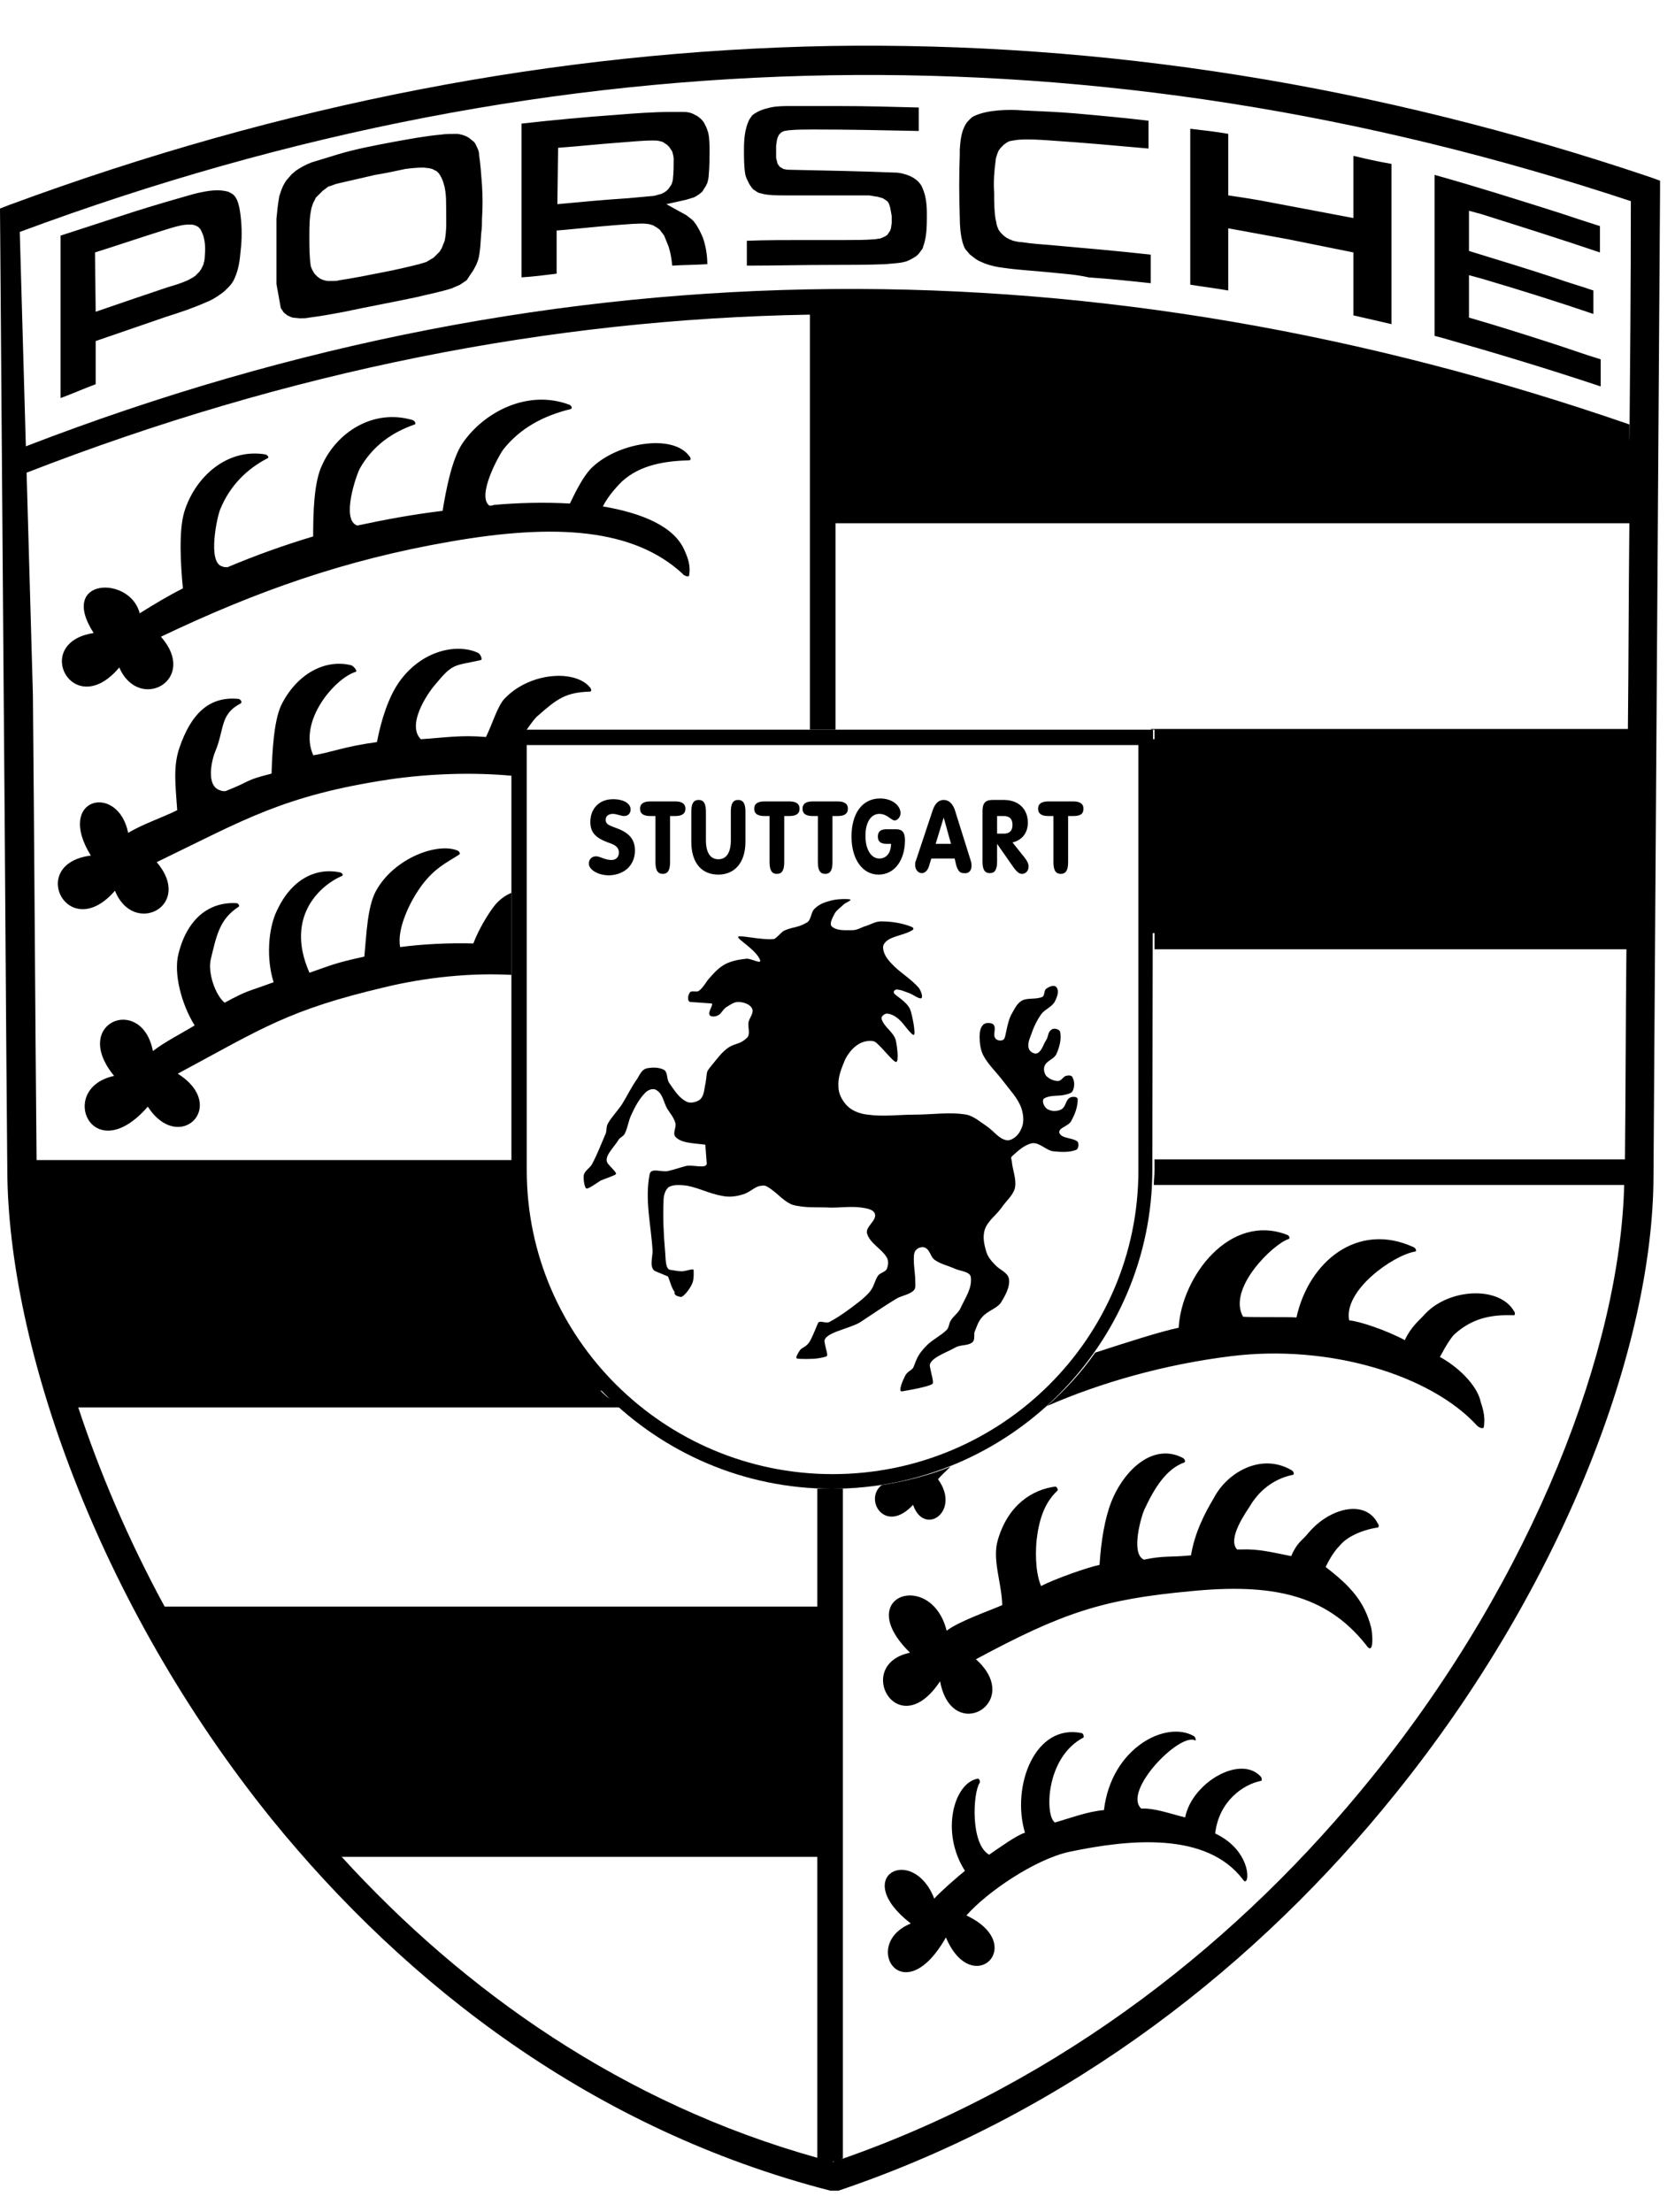
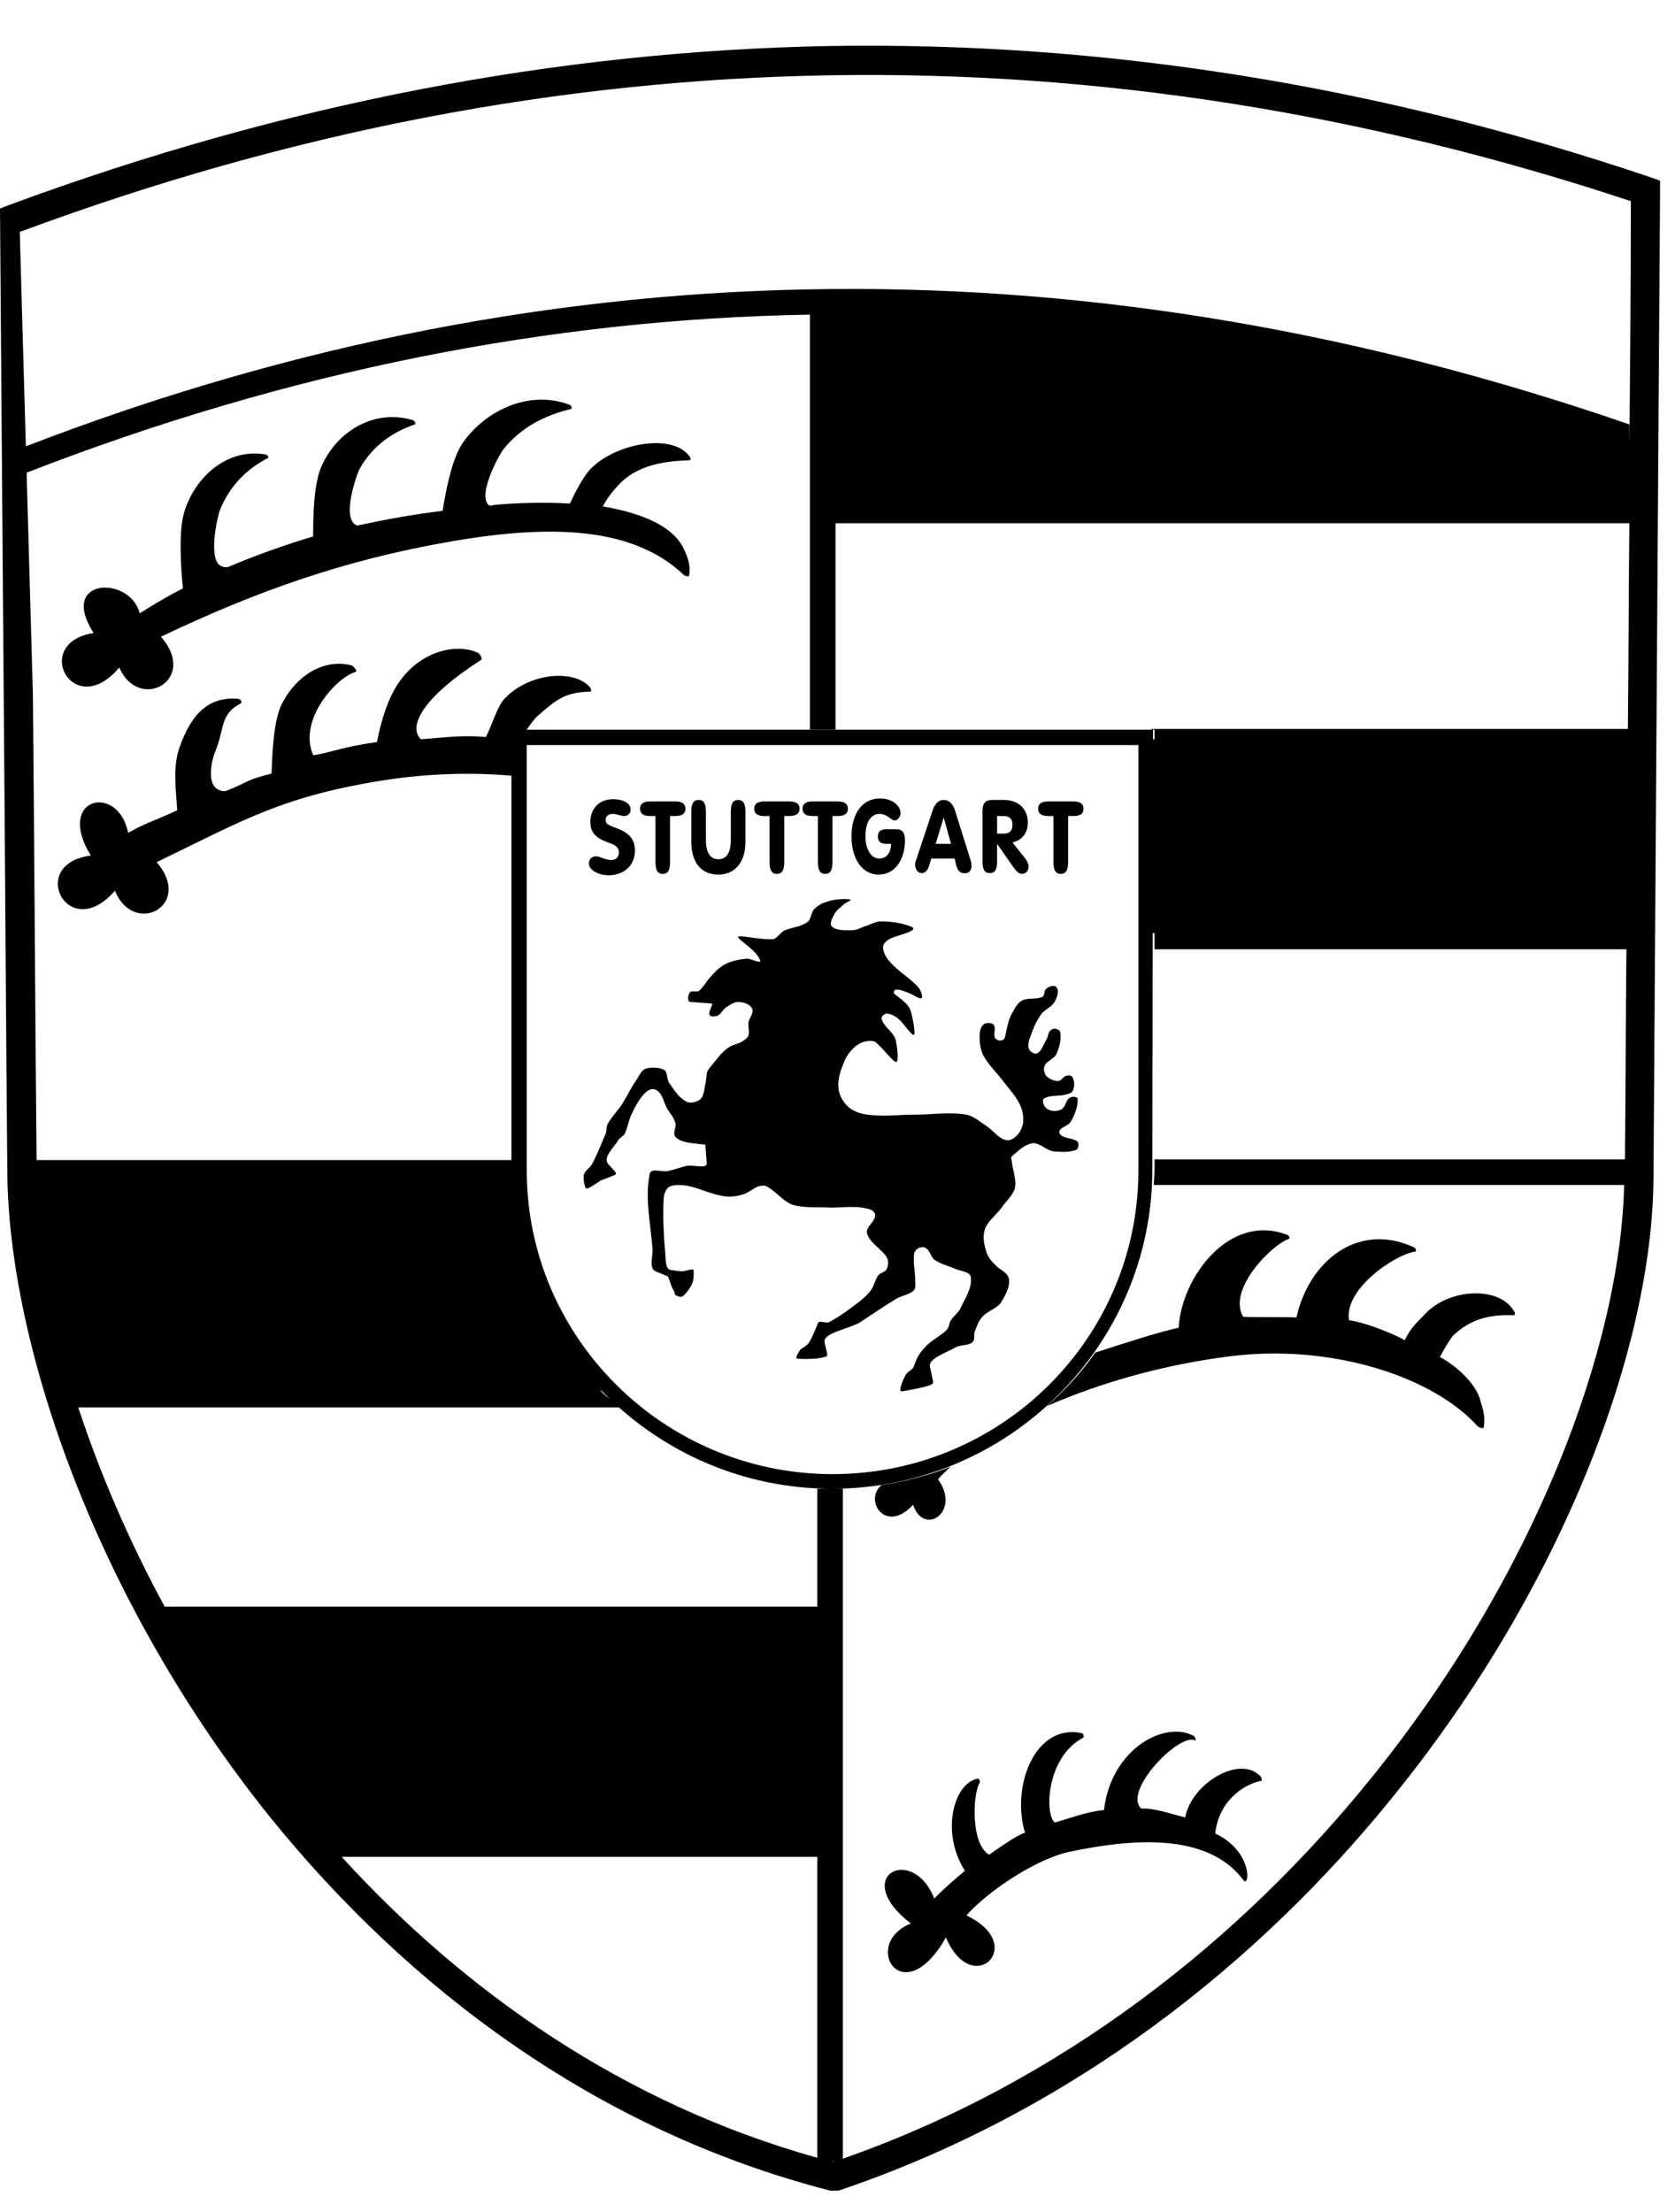
<svg xmlns="http://www.w3.org/2000/svg" width="25" height="33" viewBox="0 0 25 33" fill="none">
-   <path d="M14.129 24.328C14.315 24.187 14.73 24.045 14.959 23.946C14.948 23.597 14.806 23.269 14.893 22.974C15.046 22.45 15.407 22.221 15.756 22.177C15.778 22.188 15.8 22.232 15.778 22.243C15.581 22.428 15.505 22.691 15.472 22.974C15.461 23.084 15.439 23.422 15.538 23.662C15.745 23.553 16.247 23.378 16.411 23.346C16.433 22.996 16.488 22.658 16.586 22.407C16.783 21.915 17.219 21.522 17.656 21.751C17.678 21.762 17.7 21.806 17.678 21.817C17.405 21.915 17.23 22.199 17.077 22.527C17.034 22.625 16.881 23.149 17.056 23.258C17.056 23.258 17.067 23.258 17.067 23.269C17.383 23.204 17.438 23.236 17.776 23.204C17.831 22.865 17.984 22.57 18.115 22.352C18.311 21.97 18.825 21.664 19.283 21.937C19.305 21.948 19.327 22.003 19.294 22.003C18.977 22.068 18.77 22.276 18.661 22.461C18.606 22.549 18.311 22.953 18.464 23.116C18.475 23.116 18.497 23.116 18.519 23.116C18.792 23.105 18.988 23.16 19.272 23.215C19.36 23.007 19.436 22.985 19.523 22.876C19.84 22.494 20.375 22.363 20.561 22.723C20.583 22.745 20.583 22.789 20.561 22.789C20.397 22.811 20.124 22.898 19.993 23.062C19.96 23.095 19.873 23.193 19.786 23.378C20.157 23.662 20.364 23.892 20.463 24.274C20.484 24.34 20.517 24.733 20.386 24.536C19.786 23.782 18.977 23.619 17.765 23.739C16.466 23.859 15.865 24.055 14.566 24.754C15.287 25.399 14.206 26.032 14.031 25.082C13.397 26.043 12.731 24.831 13.583 24.656C12.709 23.804 13.9 23.411 14.129 24.328Z" fill="black" />
  <path d="M16.347 20.179C16.817 20.026 17.33 19.862 17.592 19.808C17.636 19.043 18.357 18.093 19.208 18.421C19.241 18.432 19.263 18.475 19.23 18.486C19.012 18.552 18.313 19.218 18.553 19.644C18.728 19.655 19.208 19.644 19.35 19.655C19.536 18.814 20.268 18.224 21.098 18.606C21.13 18.617 21.152 18.672 21.119 18.672C20.792 18.727 20.049 19.251 20.137 19.698C20.29 19.709 20.704 19.851 20.967 19.993C21.065 19.786 21.174 19.709 21.272 19.6C21.633 19.218 22.375 19.185 22.594 19.556C22.616 19.578 22.616 19.622 22.594 19.622C22.277 19.611 21.993 19.655 21.72 19.895C21.676 19.928 21.589 20.059 21.491 20.244C21.753 20.386 22.048 20.659 22.102 20.921C22.146 21.052 22.168 21.162 22.146 21.293C22.135 21.325 22.07 21.293 22.048 21.271C21.36 20.517 19.842 20.048 18.368 20.233C17.385 20.354 16.424 20.627 15.627 20.976C15.9 20.736 16.14 20.474 16.347 20.179ZM14.185 21.882C14.12 21.948 14.054 22.003 14 22.068C14.349 22.549 13.792 22.931 13.628 22.45C13.213 22.898 12.886 22.374 13.159 22.155C13.508 22.101 13.858 22.013 14.185 21.882Z" fill="black" />
  <path d="M13.944 28.325C14.042 28.216 14.282 28.008 14.402 27.91C14.031 27.331 14.239 26.589 14.599 26.534C14.621 26.545 14.632 26.578 14.621 26.6C14.523 26.741 14.479 27.506 14.763 27.67C14.905 27.572 15.178 27.375 15.298 27.342C15.09 26.643 15.451 25.704 16.15 25.857C16.171 25.868 16.182 25.912 16.171 25.922C15.604 26.217 15.593 27.091 15.745 27.189C15.975 27.124 16.226 27.026 16.477 27.004C16.586 26.075 17.405 25.66 17.82 25.901C17.842 25.912 17.853 25.966 17.842 25.966C17.613 25.835 16.75 26.72 17.034 26.982C17.231 26.971 17.46 27.058 17.689 27.113C17.788 26.6 18.508 26.174 18.814 26.501C18.836 26.523 18.836 26.567 18.825 26.567C18.552 26.621 18.192 26.873 18.137 27.353C18.716 27.626 18.65 28.194 18.552 28.041C18.006 27.32 16.848 27.44 15.964 27.626C15.451 27.735 14.73 28.227 14.424 28.576C15.352 29.013 14.512 29.832 14.118 28.904C13.474 30.039 12.841 29.002 13.594 28.696C12.677 27.986 13.627 27.506 13.944 28.325Z" fill="black" />
  <path d="M4.598 27.462C3.681 26.402 2.906 25.256 2.283 24.098H12.33V27.462H4.598Z" fill="black" />
  <path d="M17.166 11.028H24.548V13.921H17.166V11.028Z" fill="black" />
  <path d="M24.548 6.638L22.364 5.863L19.82 5.35L16.959 4.727L14.305 4.52H12.285V7.566H24.537L24.548 6.638Z" fill="black" />
-   <path d="M1.811 3.22C2.105 3.122 2.4 3.035 2.706 2.947C2.815 2.915 2.924 2.882 3.045 2.86C3.165 2.838 3.285 2.827 3.405 2.86L3.449 2.882C3.492 2.904 3.514 2.936 3.536 2.98C3.569 3.056 3.58 3.133 3.591 3.22C3.612 3.395 3.612 3.57 3.591 3.744C3.58 3.886 3.558 4.028 3.503 4.148C3.481 4.203 3.449 4.247 3.405 4.29C3.372 4.323 3.339 4.356 3.307 4.378C3.23 4.432 3.165 4.476 3.077 4.509C2.881 4.596 2.684 4.662 2.477 4.727C2.127 4.847 1.778 4.967 1.428 5.088V5.732C1.254 5.797 1.079 5.874 0.904 5.939V3.515C1.21 3.417 1.505 3.319 1.811 3.22ZM1.428 4.651C1.778 4.531 2.127 4.411 2.488 4.29C2.597 4.258 2.706 4.225 2.804 4.181L2.881 4.138L2.914 4.116L2.946 4.083L2.979 4.05L3.001 4.017L3.034 3.952C3.045 3.908 3.056 3.875 3.056 3.832C3.066 3.723 3.066 3.624 3.034 3.515L3.012 3.461L2.99 3.417L2.957 3.384L2.914 3.362L2.87 3.351H2.826H2.783C2.673 3.362 2.575 3.395 2.466 3.428C2.116 3.537 1.767 3.657 1.418 3.766L1.428 4.651ZM5.873 2.117C6.113 2.074 6.342 2.03 6.583 2.008C6.659 1.997 6.736 1.997 6.812 1.997C6.845 1.997 6.888 2.008 6.921 2.019C6.954 2.03 6.976 2.041 7.009 2.063C7.03 2.085 7.052 2.096 7.074 2.117C7.096 2.139 7.107 2.172 7.118 2.194C7.14 2.237 7.151 2.27 7.151 2.314C7.172 2.456 7.183 2.609 7.194 2.762C7.205 2.936 7.205 3.1 7.194 3.264C7.194 3.329 7.194 3.406 7.183 3.471C7.172 3.602 7.172 3.734 7.14 3.865C7.129 3.897 7.118 3.93 7.107 3.952C7.085 3.996 7.063 4.039 7.03 4.083L6.965 4.181L6.867 4.247C6.823 4.269 6.79 4.279 6.746 4.301C6.572 4.356 6.397 4.389 6.222 4.432C5.862 4.509 5.502 4.574 5.141 4.651C4.967 4.684 4.792 4.716 4.617 4.738C4.573 4.749 4.519 4.749 4.475 4.749L4.366 4.738C4.333 4.727 4.311 4.716 4.289 4.705L4.235 4.662L4.191 4.596L4.126 4.236V3.264C4.137 3.155 4.148 3.035 4.169 2.925L4.202 2.827C4.224 2.773 4.246 2.729 4.279 2.685L4.355 2.598L4.421 2.543C4.486 2.5 4.562 2.456 4.65 2.423L5.043 2.303C5.294 2.227 5.578 2.172 5.873 2.117ZM5.6 2.609L5.032 2.74C4.988 2.751 4.945 2.773 4.901 2.783L4.857 2.816L4.814 2.849L4.781 2.882L4.748 2.915L4.715 2.947L4.694 2.991C4.672 3.024 4.661 3.067 4.65 3.1C4.617 3.242 4.617 3.384 4.617 3.526C4.617 3.679 4.617 3.832 4.639 3.974L4.661 4.028L4.694 4.083L4.737 4.127L4.781 4.159L4.835 4.181L4.89 4.192H4.956C4.999 4.192 5.032 4.192 5.065 4.181C5.283 4.148 5.502 4.105 5.72 4.061C5.895 4.028 6.08 3.985 6.255 3.941C6.288 3.93 6.332 3.919 6.364 3.908L6.419 3.875L6.473 3.843L6.517 3.799L6.561 3.755L6.594 3.701L6.615 3.646L6.637 3.592C6.67 3.428 6.659 3.275 6.659 3.111C6.659 3.024 6.659 2.936 6.648 2.86L6.637 2.794C6.626 2.751 6.615 2.707 6.594 2.663L6.572 2.62L6.55 2.587L6.517 2.554L6.495 2.543L6.452 2.521L6.408 2.51L6.321 2.5C6.222 2.5 6.135 2.51 6.048 2.521C5.895 2.554 5.742 2.587 5.6 2.609ZM9.203 1.713C9.476 1.691 9.749 1.67 10.023 1.67C10.077 1.67 10.143 1.67 10.197 1.67C10.263 1.67 10.317 1.681 10.372 1.713C10.394 1.724 10.416 1.735 10.427 1.746C10.47 1.779 10.503 1.812 10.525 1.866C10.547 1.899 10.557 1.943 10.569 1.975C10.59 2.063 10.59 2.161 10.59 2.248C10.59 2.369 10.59 2.478 10.579 2.598C10.579 2.642 10.569 2.685 10.557 2.729L10.536 2.773C10.514 2.805 10.503 2.827 10.481 2.86L10.427 2.904C10.405 2.915 10.383 2.936 10.35 2.947C10.317 2.958 10.274 2.969 10.241 2.98L9.946 3.046L10.241 3.209C10.284 3.242 10.317 3.264 10.35 3.297L10.383 3.34C10.427 3.406 10.459 3.471 10.492 3.548C10.536 3.679 10.557 3.81 10.557 3.941C10.383 3.952 10.208 3.952 10.033 3.963C10.023 3.865 10.011 3.777 9.979 3.679L9.935 3.57L9.913 3.515L9.88 3.471L9.848 3.428L9.804 3.395L9.749 3.362C9.717 3.351 9.684 3.34 9.651 3.34C9.586 3.329 9.509 3.34 9.444 3.34C9.105 3.362 8.778 3.395 8.439 3.428L8.308 3.439V4.083C8.133 4.105 7.959 4.127 7.784 4.138V1.844C8.264 1.79 8.734 1.746 9.203 1.713ZM8.319 3.046C8.668 3.013 9.018 2.98 9.367 2.958C9.487 2.947 9.607 2.936 9.728 2.925C9.76 2.925 9.793 2.915 9.826 2.904L9.87 2.893L9.913 2.871L9.946 2.849L9.979 2.816L10.001 2.783L10.023 2.751C10.033 2.718 10.044 2.696 10.044 2.663C10.055 2.565 10.055 2.467 10.055 2.369C10.055 2.336 10.044 2.303 10.033 2.259L10.011 2.227L9.99 2.194L9.957 2.161L9.924 2.139L9.891 2.117L9.848 2.106C9.815 2.096 9.782 2.096 9.749 2.096C9.575 2.096 9.4 2.117 9.236 2.128C8.93 2.15 8.636 2.183 8.33 2.205L8.319 3.046ZM12.032 3.581C12.228 3.581 12.425 3.581 12.632 3.581C12.763 3.581 12.905 3.581 13.047 3.57C13.08 3.57 13.102 3.559 13.135 3.559C13.167 3.548 13.189 3.537 13.211 3.526L13.244 3.504L13.266 3.471L13.287 3.439L13.298 3.406L13.309 3.329V3.22L13.287 3.1L13.277 3.067L13.266 3.035L13.244 3.002L13.211 2.98L13.178 2.958L13.102 2.936L12.971 2.915H12.807H11.704C11.595 2.915 11.486 2.915 11.387 2.893C11.355 2.882 11.333 2.882 11.311 2.871L11.278 2.849L11.245 2.827L11.224 2.805L11.202 2.773L11.18 2.74C11.158 2.696 11.136 2.652 11.125 2.609C11.104 2.489 11.104 2.358 11.104 2.237C11.104 2.085 11.114 1.932 11.18 1.79C11.191 1.768 11.213 1.746 11.224 1.724C11.3 1.659 11.398 1.626 11.497 1.604C11.595 1.582 11.704 1.582 11.802 1.582C12.043 1.582 12.283 1.582 12.523 1.582C12.916 1.582 13.32 1.593 13.713 1.604V1.954C13.189 1.943 12.665 1.932 12.141 1.932C12.021 1.932 11.901 1.932 11.781 1.943C11.759 1.943 11.726 1.954 11.704 1.954L11.661 1.975L11.628 2.008L11.606 2.052L11.595 2.096L11.584 2.172C11.584 2.237 11.584 2.292 11.584 2.358L11.595 2.401L11.606 2.445L11.639 2.489L11.693 2.521L11.748 2.532C12.294 2.543 12.851 2.554 13.397 2.576L13.462 2.587C13.55 2.609 13.637 2.642 13.703 2.707C13.735 2.74 13.757 2.773 13.768 2.805C13.823 2.925 13.834 3.067 13.834 3.198C13.834 3.351 13.834 3.504 13.79 3.646C13.779 3.668 13.779 3.69 13.768 3.712L13.735 3.755C13.713 3.788 13.692 3.81 13.659 3.832C13.604 3.865 13.55 3.897 13.495 3.908C13.408 3.93 13.309 3.93 13.222 3.941C12.949 3.952 12.687 3.952 12.414 3.952C11.988 3.952 11.562 3.963 11.147 3.963C11.147 3.843 11.147 3.712 11.147 3.592C11.431 3.581 11.715 3.581 11.999 3.581H12.032ZM15.646 4.061C15.428 4.039 15.198 4.028 14.98 3.996C14.882 3.985 14.784 3.963 14.696 3.93C14.652 3.908 14.609 3.897 14.565 3.865C14.532 3.843 14.511 3.821 14.478 3.799C14.456 3.777 14.434 3.744 14.412 3.723C14.39 3.69 14.38 3.657 14.369 3.624C14.336 3.504 14.325 3.373 14.325 3.242C14.314 2.925 14.314 2.62 14.325 2.303V2.227C14.336 2.085 14.347 1.943 14.434 1.823C14.467 1.79 14.489 1.757 14.532 1.735C14.642 1.681 14.773 1.659 14.893 1.648C15.024 1.637 15.144 1.637 15.275 1.648C15.526 1.659 15.788 1.67 16.039 1.691C16.411 1.724 16.771 1.757 17.142 1.801V2.216C16.651 2.172 16.17 2.128 15.679 2.096C15.526 2.085 15.362 2.074 15.198 2.085L15.122 2.096L15.068 2.106L15.024 2.128L14.98 2.161L14.936 2.205L14.904 2.248L14.882 2.303C14.871 2.336 14.86 2.369 14.86 2.401C14.838 2.554 14.827 2.718 14.838 2.882C14.838 3.013 14.838 3.144 14.86 3.275C14.871 3.308 14.871 3.34 14.882 3.373L14.904 3.428L14.936 3.471L14.98 3.515L15.024 3.548L15.068 3.57L15.122 3.592C15.166 3.602 15.209 3.613 15.253 3.613C15.395 3.635 15.548 3.646 15.69 3.657C16.181 3.701 16.684 3.744 17.175 3.799C17.175 3.93 17.175 4.05 17.175 4.181V4.225C16.869 4.192 16.553 4.159 16.247 4.138C16.061 4.094 15.854 4.083 15.646 4.061ZM18.988 3.024C19.392 3.1 19.796 3.177 20.2 3.253V2.325C20.386 2.369 20.571 2.412 20.768 2.445V4.836C20.582 4.793 20.396 4.749 20.2 4.705V3.766C19.872 3.701 19.556 3.635 19.228 3.57C18.933 3.515 18.627 3.461 18.332 3.406V4.334C18.147 4.301 17.961 4.279 17.765 4.247V1.921C17.95 1.943 18.147 1.964 18.332 1.997V2.915C18.551 2.947 18.769 2.98 18.988 3.024ZM23.279 3.177C23.476 3.242 23.672 3.308 23.88 3.373V3.766C23.301 3.57 22.711 3.384 22.122 3.198L21.925 3.144V3.744C22.351 3.875 22.788 4.007 23.214 4.148C23.399 4.214 23.596 4.269 23.782 4.334V4.684C23.236 4.498 22.679 4.323 22.122 4.159L21.925 4.105V4.738C22.34 4.858 22.755 4.989 23.159 5.12C23.399 5.197 23.64 5.284 23.891 5.361V5.765C23.105 5.503 22.307 5.262 21.499 5.033L21.412 5.011V2.609C22.034 2.783 22.657 2.98 23.279 3.177Z" fill="black" />
  <path d="M0.874 20.747C0.525 19.578 0.339 18.486 0.328 17.547H7.644C7.666 18.781 8.18 19.917 8.988 20.747H0.874Z" fill="black" />
  <path d="M0 3.111L0.142 3.056C4.226 1.549 8.299 0.763 12.383 0.686C16.467 0.621 20.54 1.265 24.625 2.641L24.777 2.696V2.849C24.745 7.752 24.712 12.655 24.679 17.558C24.668 20.091 23.336 23.651 20.824 26.763C18.804 29.275 16.009 31.503 12.514 32.682H12.394C8.867 31.776 6.082 29.635 4.051 27.134C1.452 23.913 0.12 20.069 0.109 17.459C0.087 15.09 0.076 12.72 0.055 10.361L0 3.111ZM4.761 27.331H12.187V24.35H2.664C2.632 24.295 2.599 24.241 2.577 24.186C3.09 25.103 3.691 26.01 4.379 26.872C4.51 27.025 4.63 27.178 4.761 27.331ZM12.198 27.702H5.1C6.934 29.712 9.304 31.382 12.198 32.191V27.702ZM4.947 27.539C4.936 27.528 4.936 27.528 4.936 27.517C4.936 27.528 4.947 27.539 4.947 27.539ZM2.457 23.968H12.198V22.21C12.274 22.21 12.351 22.21 12.427 22.21C12.482 22.21 12.525 22.21 12.58 22.21V32.201C12.569 32.201 12.558 32.212 12.558 32.212C15.878 31.055 18.542 28.915 20.486 26.501C22.899 23.509 24.188 20.102 24.242 17.656C24.242 17.667 24.242 17.667 24.242 17.678H17.221C17.221 17.601 17.232 17.525 17.232 17.448V17.296H24.253C24.264 16.247 24.264 15.199 24.275 14.162H17.232V13.79H24.275C24.286 12.939 24.286 12.098 24.297 11.257H17.232V10.886H17.177V10.875H24.297C24.308 9.848 24.308 8.833 24.319 7.806H12.471V10.886H12.088V4.694C8.201 4.76 4.302 5.535 0.393 7.053L0.382 6.66C4.401 5.109 8.419 4.345 12.427 4.312C16.402 4.279 20.366 4.967 24.319 6.332C24.319 6.463 24.319 6.594 24.319 6.725C24.33 5.48 24.341 4.235 24.341 3.001C20.355 1.68 16.369 1.058 12.394 1.123C8.354 1.189 4.324 1.964 0.295 3.46L0.491 10.361C0.513 12.677 0.524 14.992 0.546 17.317C0.546 17.317 0.546 17.317 0.546 17.307H7.655V17.459C7.655 17.536 7.655 17.612 7.666 17.689H0.535C0.557 18.562 0.743 19.578 1.059 20.648C1.059 20.637 1.048 20.626 1.048 20.615H8.845C8.911 20.692 8.976 20.768 9.053 20.834L9.293 20.997H1.168C1.485 21.959 1.911 22.963 2.457 23.968ZM1.147 20.921C1.136 20.899 1.136 20.877 1.125 20.866C1.136 20.888 1.147 20.899 1.147 20.921ZM1.103 20.779C1.092 20.757 1.092 20.735 1.081 20.714C1.092 20.735 1.103 20.757 1.103 20.779ZM24.231 17.459V17.47C24.231 17.47 24.231 17.47 24.231 17.459ZM24.231 17.525V17.536C24.231 17.536 24.231 17.536 24.231 17.525ZM24.231 17.525C24.231 17.514 24.231 17.514 24.231 17.514V17.525ZM24.231 17.492C24.231 17.481 24.231 17.481 24.231 17.481V17.492ZM24.231 17.328C24.231 17.317 24.231 17.317 24.231 17.317V17.328ZM12.471 7.435H24.308C24.308 7.5 24.308 7.555 24.308 7.621C24.308 7.326 24.308 7.031 24.308 6.736C20.366 5.36 16.424 4.672 12.471 4.694V7.435ZM12.449 32.245C12.438 32.245 12.438 32.245 12.427 32.256C12.438 32.256 12.438 32.256 12.449 32.245ZM12.296 32.223C12.263 32.212 12.241 32.212 12.209 32.201C12.241 32.201 12.274 32.212 12.296 32.223Z" fill="black" />
  <path d="M2.085 9.15C2.293 9.019 2.511 8.888 2.73 8.778C2.697 8.44 2.664 7.916 2.752 7.632C2.915 7.108 3.396 6.682 3.964 6.78C3.996 6.791 4.018 6.824 3.996 6.835C3.68 6.998 3.429 7.25 3.287 7.599C3.243 7.697 3.09 8.396 3.319 8.451C3.341 8.462 3.363 8.462 3.396 8.462C3.811 8.287 4.237 8.134 4.674 8.003C4.674 7.665 4.684 7.195 4.805 6.944C5.023 6.452 5.569 6.092 6.159 6.267C6.191 6.278 6.213 6.321 6.191 6.332C5.842 6.452 5.558 6.66 5.372 6.987C5.318 7.086 5.088 7.752 5.329 7.839H5.34C5.744 7.752 6.159 7.675 6.606 7.621C6.661 7.282 6.748 6.846 6.901 6.616C7.229 6.136 7.884 5.808 8.495 6.037C8.528 6.048 8.55 6.092 8.517 6.103C8.113 6.201 7.764 6.387 7.513 6.704C7.447 6.791 7.109 7.402 7.305 7.544C7.327 7.544 7.349 7.544 7.371 7.533C7.72 7.501 8.124 7.49 8.506 7.512C8.605 7.304 8.703 7.119 8.812 6.998C9.194 6.605 10.035 6.463 10.286 6.802C10.308 6.824 10.319 6.867 10.286 6.867C9.926 6.878 9.555 6.933 9.282 7.184C9.238 7.228 9.085 7.381 8.998 7.555C9.577 7.654 10.068 7.85 10.221 8.221C10.275 8.342 10.308 8.451 10.286 8.582C10.286 8.615 10.21 8.593 10.188 8.56C9.456 7.883 8.288 7.806 6.726 8.079C5.143 8.352 3.822 8.822 2.402 9.499C2.97 10.143 2.075 10.635 1.78 9.958C1.092 10.777 0.458 9.586 1.398 9.444C0.862 8.615 1.944 8.582 2.085 9.15Z" fill="black" />
-   <path d="M2.282 15.68C2.468 15.538 2.708 15.418 2.905 15.298C2.708 14.981 2.588 14.523 2.664 14.228C2.795 13.704 3.123 13.452 3.527 13.474C3.56 13.474 3.582 13.518 3.56 13.529C3.276 13.714 3.232 13.955 3.145 14.315C3.101 14.512 3.21 14.839 3.352 14.959C3.713 14.763 3.702 14.796 4.084 14.653C3.975 14.315 3.997 13.856 4.139 13.572C4.357 13.114 4.717 12.939 5.078 13.015C5.11 13.026 5.132 13.059 5.099 13.07C4.816 13.19 4.237 13.649 4.619 14.512C4.968 14.391 4.99 14.37 5.438 14.271C5.471 13.933 5.482 13.529 5.613 13.289C5.886 12.797 6.53 12.568 6.825 12.688C6.858 12.699 6.879 12.742 6.847 12.753C6.683 12.863 6.464 12.95 6.246 13.278C6.126 13.452 5.918 13.856 5.973 14.129C6.29 14.086 6.705 14.064 7.065 14.075C7.142 13.867 7.294 13.616 7.393 13.496C7.458 13.42 7.546 13.354 7.633 13.321V14.544C7.032 14.512 6.366 14.577 5.733 14.73C4.302 15.069 3.931 15.331 2.653 16.018C3.418 16.499 2.675 17.231 2.206 16.51C1.376 17.46 0.841 16.237 1.703 16.051C1.048 15.254 2.118 14.828 2.282 15.68Z" fill="black" />
-   <path d="M1.913 12.425C2.131 12.294 2.426 12.196 2.645 12.087C2.623 11.748 2.579 11.443 2.677 11.159C2.852 10.645 3.125 10.383 3.562 10.427C3.595 10.438 3.616 10.471 3.595 10.493C3.278 10.656 3.354 10.875 3.212 11.213C3.169 11.312 3.059 11.726 3.289 11.792C3.311 11.803 3.333 11.803 3.365 11.803C3.78 11.639 3.627 11.65 4.053 11.541C4.064 11.213 4.086 10.766 4.195 10.525C4.425 10.056 4.85 9.826 5.243 9.925C5.276 9.936 5.342 10.012 5.309 10.023C4.992 10.121 4.446 10.766 4.676 11.268C4.949 11.224 5.134 11.137 5.626 11.071C5.691 10.733 5.8 10.394 5.964 10.165C6.303 9.695 6.827 9.597 7.133 9.739C7.165 9.75 7.209 9.837 7.176 9.848C6.772 9.936 6.761 9.892 6.499 10.209C6.357 10.372 6.073 10.82 6.281 11.028C6.63 11.006 6.871 10.962 7.253 10.995C7.351 10.798 7.427 10.525 7.537 10.416C7.919 10.023 8.585 9.99 8.803 10.252C8.825 10.274 8.836 10.318 8.803 10.318C8.443 10.329 8.312 10.427 8.028 10.678C7.995 10.7 7.93 10.787 7.853 10.897H7.646V11.574C7.056 11.519 6.412 11.541 5.811 11.628C4.228 11.868 3.649 12.229 2.339 12.862C2.896 13.517 1.989 13.976 1.716 13.288C1.017 14.096 0.395 12.884 1.356 12.764C0.821 11.901 1.76 11.672 1.913 12.425Z" fill="black" />
+   <path d="M1.913 12.425C2.131 12.294 2.426 12.196 2.645 12.087C2.623 11.748 2.579 11.443 2.677 11.159C2.852 10.645 3.125 10.383 3.562 10.427C3.595 10.438 3.616 10.471 3.595 10.493C3.278 10.656 3.354 10.875 3.212 11.213C3.169 11.312 3.059 11.726 3.289 11.792C3.311 11.803 3.333 11.803 3.365 11.803C3.78 11.639 3.627 11.65 4.053 11.541C4.064 11.213 4.086 10.766 4.195 10.525C4.425 10.056 4.85 9.826 5.243 9.925C5.276 9.936 5.342 10.012 5.309 10.023C4.992 10.121 4.446 10.766 4.676 11.268C4.949 11.224 5.134 11.137 5.626 11.071C5.691 10.733 5.8 10.394 5.964 10.165C6.303 9.695 6.827 9.597 7.133 9.739C7.165 9.75 7.209 9.837 7.176 9.848C6.357 10.372 6.073 10.82 6.281 11.028C6.63 11.006 6.871 10.962 7.253 10.995C7.351 10.798 7.427 10.525 7.537 10.416C7.919 10.023 8.585 9.99 8.803 10.252C8.825 10.274 8.836 10.318 8.803 10.318C8.443 10.329 8.312 10.427 8.028 10.678C7.995 10.7 7.93 10.787 7.853 10.897H7.646V11.574C7.056 11.519 6.412 11.541 5.811 11.628C4.228 11.868 3.649 12.229 2.339 12.862C2.896 13.517 1.989 13.976 1.716 13.288C1.017 14.096 0.395 12.884 1.356 12.764C0.821 11.901 1.76 11.672 1.913 12.425Z" fill="black" />
  <path d="M16.991 11.115V17.46C16.991 19.96 14.949 21.992 12.427 21.992C9.915 21.992 7.862 19.96 7.862 17.46V11.115H16.991ZM17.21 10.886H7.633V17.449C7.633 20.059 9.784 22.21 12.416 22.21C15.058 22.21 17.199 20.059 17.199 17.449L17.21 10.886Z" fill="black" />
  <path d="M12.219 15.537C12.263 15.581 12.361 15.526 12.394 15.483C12.47 15.363 12.459 15.21 12.47 15.057C12.481 14.893 12.481 14.751 12.427 14.598C12.339 14.336 12.219 14.129 11.924 14.085C11.892 14.074 11.826 14.14 11.848 14.161C12.044 14.369 12.121 14.358 12.175 14.675C12.23 14.98 12.197 15.515 12.219 15.537ZM10.155 19.348C10.199 19.359 10.297 19.228 10.33 19.152C10.363 19.086 10.352 18.955 10.352 18.944C10.341 18.922 10.232 18.966 10.177 18.966C10.123 18.966 10.079 18.955 10.002 18.944C9.926 18.933 9.937 18.759 9.926 18.66C9.904 18.409 9.893 18.158 9.904 17.907C9.904 17.841 9.926 17.754 9.98 17.71C10.057 17.667 10.166 17.678 10.254 17.689C10.428 17.721 10.592 17.809 10.778 17.841C10.876 17.863 10.985 17.852 11.083 17.82C11.171 17.798 11.236 17.732 11.313 17.7C11.356 17.689 11.411 17.678 11.444 17.7C11.586 17.776 11.684 17.918 11.826 17.973C12.012 18.027 12.208 18.005 12.405 18.016C12.558 18.016 12.71 17.994 12.863 18.016C12.929 18.027 13.038 18.038 13.06 18.114C13.082 18.213 12.918 18.3 12.94 18.398C12.983 18.551 13.158 18.628 13.235 18.759C13.267 18.813 13.257 18.879 13.235 18.933C13.213 18.977 13.136 18.988 13.104 19.032C13.06 19.097 13.049 19.174 13.005 19.239C12.962 19.305 12.896 19.359 12.831 19.414C12.689 19.523 12.547 19.632 12.383 19.72C12.328 19.753 12.23 19.687 12.208 19.741C12.165 19.84 12.121 19.96 12.077 20.026C12.033 20.091 11.979 20.102 11.946 20.135C11.913 20.178 11.87 20.255 11.892 20.266C11.913 20.277 12.121 20.277 12.197 20.266C12.274 20.255 12.317 20.244 12.339 20.233C12.361 20.211 12.328 20.146 12.306 20.015C12.296 19.884 12.656 19.829 12.831 19.731C13.016 19.61 13.202 19.48 13.387 19.37C13.464 19.327 13.573 19.316 13.639 19.25C13.671 19.217 13.661 19.163 13.661 19.119C13.661 19.01 13.639 18.901 13.639 18.791C13.639 18.737 13.639 18.671 13.682 18.639C13.715 18.606 13.781 18.595 13.813 18.617C13.879 18.649 13.89 18.748 13.944 18.791C14.032 18.857 14.141 18.879 14.239 18.922C14.327 18.966 14.479 18.966 14.49 19.054C14.512 19.217 14.403 19.37 14.338 19.512C14.305 19.589 14.228 19.632 14.185 19.709C14.163 19.753 14.163 19.807 14.13 19.84C14.043 19.927 13.923 19.982 13.835 20.069C13.77 20.135 13.715 20.2 13.682 20.277C13.661 20.32 13.65 20.364 13.628 20.408C13.595 20.451 13.54 20.462 13.508 20.528C13.475 20.593 13.398 20.768 13.464 20.757C13.53 20.746 13.912 20.681 13.923 20.637C13.934 20.604 13.901 20.506 13.879 20.386C13.857 20.266 14.13 20.178 14.261 20.102C14.338 20.058 14.447 20.08 14.512 20.026C14.556 19.993 14.534 19.916 14.545 19.873C14.578 19.796 14.6 19.709 14.665 19.643C14.742 19.556 14.873 19.523 14.938 19.436C15.004 19.327 15.08 19.195 15.058 19.075C15.036 18.977 14.916 18.944 14.851 18.868C14.796 18.813 14.742 18.748 14.72 18.671C14.687 18.562 14.665 18.453 14.698 18.344C14.742 18.213 14.873 18.125 14.949 18.016C15.015 17.918 15.113 17.841 15.146 17.732C15.178 17.601 15.113 17.459 15.102 17.328C15.102 17.306 15.08 17.274 15.102 17.252C15.189 17.175 15.288 17.077 15.408 17.055C15.517 17.044 15.604 17.154 15.713 17.175C15.823 17.186 15.954 17.197 16.063 17.154C16.096 17.143 16.107 17.066 16.085 17.033C16.008 16.968 15.845 16.99 15.812 16.902C15.79 16.826 15.943 16.804 15.986 16.728C16.041 16.629 16.085 16.52 16.085 16.4C16.085 16.356 15.997 16.356 15.965 16.378C15.91 16.411 15.91 16.487 15.866 16.531C15.834 16.564 15.779 16.575 15.735 16.575C15.692 16.575 15.626 16.553 15.604 16.52C15.572 16.487 15.55 16.411 15.582 16.389C15.67 16.334 15.79 16.356 15.888 16.334C15.932 16.324 15.986 16.313 16.008 16.28C16.041 16.214 16.041 16.138 16.008 16.072C15.997 16.04 15.943 16.04 15.91 16.051C15.866 16.061 15.845 16.127 15.79 16.127C15.724 16.127 15.659 16.094 15.615 16.051C15.582 16.007 15.572 15.941 15.593 15.898C15.626 15.821 15.735 15.799 15.768 15.723C15.812 15.625 15.845 15.505 15.823 15.395C15.812 15.352 15.724 15.33 15.692 15.363C15.637 15.395 15.648 15.472 15.615 15.515C15.572 15.581 15.55 15.679 15.484 15.712C15.441 15.734 15.364 15.69 15.353 15.636C15.331 15.548 15.386 15.461 15.408 15.384C15.441 15.297 15.484 15.21 15.539 15.133C15.593 15.057 15.703 15.024 15.746 14.937C15.779 14.871 15.812 14.784 15.768 14.729C15.735 14.686 15.659 14.718 15.615 14.751C15.582 14.773 15.593 14.849 15.561 14.871C15.462 14.915 15.342 14.882 15.255 14.926C15.178 14.97 15.146 15.046 15.102 15.122C15.025 15.253 15.015 15.483 14.982 15.505C14.949 15.537 14.873 15.526 14.851 15.483C14.818 15.428 14.873 15.341 14.829 15.286C14.796 15.253 14.709 15.253 14.676 15.286C14.632 15.33 14.621 15.395 14.621 15.461C14.621 15.559 14.632 15.658 14.676 15.745C14.752 15.887 14.873 15.996 14.971 16.127C15.069 16.258 15.189 16.378 15.244 16.531C15.277 16.629 15.288 16.75 15.244 16.837C15.211 16.924 15.124 17.012 15.036 17.012C14.916 17.001 14.829 16.87 14.731 16.804C14.632 16.739 14.534 16.651 14.425 16.629C14.174 16.586 13.912 16.629 13.65 16.629C13.42 16.629 13.18 16.662 12.951 16.629C12.841 16.618 12.721 16.575 12.645 16.498C12.569 16.422 12.514 16.313 12.514 16.214C12.503 16.072 12.558 15.941 12.612 15.81C12.656 15.723 12.721 15.636 12.809 15.581C12.874 15.537 12.983 15.515 13.049 15.537C13.125 15.57 13.333 15.854 13.377 15.843C13.42 15.832 13.387 15.581 13.366 15.505C13.322 15.384 13.191 15.319 13.158 15.199C13.147 15.166 13.202 15.122 13.235 15.122C13.3 15.122 13.377 15.166 13.431 15.221C13.464 15.242 13.606 15.45 13.639 15.439C13.671 15.428 13.617 15.144 13.584 15.057C13.53 14.937 13.355 14.849 13.344 14.817C13.333 14.795 13.344 14.773 13.377 14.762C13.442 14.762 13.508 14.795 13.573 14.817C13.628 14.838 13.715 14.904 13.748 14.893C13.781 14.882 13.748 14.784 13.715 14.74C13.595 14.598 13.431 14.511 13.311 14.38C13.246 14.314 13.18 14.227 13.18 14.129C13.18 14.074 13.246 14.02 13.3 13.998C13.398 13.954 13.53 13.932 13.617 13.877C13.65 13.856 13.628 13.834 13.595 13.823C13.453 13.768 13.3 13.746 13.147 13.746C13.06 13.746 12.983 13.801 12.896 13.823C12.841 13.845 12.787 13.877 12.721 13.877C12.612 13.877 12.492 13.888 12.416 13.823C12.372 13.779 12.427 13.692 12.459 13.626C12.492 13.572 12.547 13.539 12.59 13.495C12.623 13.463 12.721 13.43 12.689 13.419C12.656 13.408 12.481 13.408 12.383 13.441C12.296 13.463 12.219 13.495 12.154 13.561C12.099 13.615 12.11 13.736 12.033 13.768C11.902 13.845 11.837 13.823 11.695 13.888C11.662 13.91 11.586 13.998 11.553 14.009C11.378 14.03 11.029 13.943 11.018 13.976C10.996 14.009 11.291 14.172 11.345 14.325C11.367 14.391 11.204 14.293 11.138 14.303C11.029 14.314 10.92 14.336 10.832 14.38C10.745 14.424 10.668 14.5 10.603 14.576C10.537 14.642 10.505 14.729 10.428 14.784C10.396 14.806 10.319 14.773 10.297 14.806C10.264 14.849 10.254 14.948 10.308 14.948L10.614 14.97C10.668 14.97 10.559 15.09 10.592 15.144C10.614 15.177 10.69 15.166 10.723 15.144C10.767 15.122 10.789 15.057 10.843 15.024C10.898 14.991 10.952 14.948 11.018 14.948C11.094 14.948 11.193 14.98 11.225 15.046C11.258 15.111 11.182 15.188 11.171 15.253C11.16 15.33 11.204 15.428 11.149 15.483C10.985 15.636 10.931 15.505 10.69 15.81C10.494 16.051 10.581 15.92 10.516 16.236C10.505 16.302 10.494 16.367 10.439 16.411C10.384 16.444 10.297 16.466 10.243 16.433C10.133 16.378 10.068 16.269 9.991 16.16C9.948 16.105 9.97 16.007 9.915 15.963C9.839 15.92 9.729 15.92 9.642 15.941C9.576 15.963 9.544 16.04 9.511 16.094C9.424 16.214 9.358 16.356 9.282 16.477C9.216 16.575 9.129 16.662 9.074 16.76C9.041 16.815 9.063 16.881 9.03 16.935C8.965 17.088 8.91 17.23 8.834 17.372C8.801 17.427 8.736 17.459 8.714 17.525C8.703 17.59 8.725 17.732 8.757 17.732C8.79 17.732 8.899 17.656 8.965 17.612C9.041 17.579 9.183 17.536 9.194 17.514C9.205 17.492 9.118 17.416 9.074 17.361C8.998 17.263 9.162 17.121 9.227 17.012C9.249 16.968 9.303 16.957 9.325 16.913C9.369 16.826 9.38 16.717 9.424 16.629C9.478 16.509 9.544 16.389 9.631 16.302C9.675 16.258 9.751 16.225 9.806 16.269C9.893 16.324 9.904 16.444 9.959 16.542C10.002 16.608 10.057 16.673 10.079 16.75C10.101 16.815 10.035 16.902 10.079 16.957C10.133 17.023 10.243 17.044 10.33 17.055L10.527 17.077L10.548 17.35C10.559 17.448 10.341 17.372 10.243 17.394C10.155 17.416 10.068 17.448 9.97 17.47C9.882 17.492 9.718 17.416 9.697 17.514C9.62 17.896 9.718 18.278 9.74 18.66C9.74 18.759 9.686 18.922 9.784 18.966L9.97 19.043C10.002 19.119 10.024 19.217 10.068 19.272C10.057 19.327 10.111 19.337 10.155 19.348Z" fill="black" />
  <path d="M16.171 12.065C16.171 11.989 16.116 11.956 16.018 11.956H15.647C15.549 11.956 15.494 11.989 15.494 12.065C15.494 12.142 15.549 12.174 15.647 12.174H15.723V12.862C15.723 12.982 15.756 13.037 15.832 13.037C15.909 13.037 15.942 12.982 15.942 12.862V12.174H16.018C16.127 12.174 16.171 12.142 16.171 12.065ZM15.112 12.306C15.112 12.393 15.068 12.437 14.981 12.437H14.882V12.174H14.981C15.068 12.174 15.112 12.218 15.112 12.306ZM15.352 12.928C15.352 12.884 15.33 12.841 15.286 12.786L15.112 12.568C15.254 12.535 15.341 12.426 15.341 12.273C15.341 12.076 15.21 11.934 14.981 11.934H14.817C14.697 11.934 14.664 11.989 14.664 12.109V12.851C14.664 12.972 14.697 13.026 14.773 13.026C14.85 13.026 14.882 12.972 14.882 12.851V12.589L15.134 12.95C15.177 13.004 15.21 13.037 15.254 13.037C15.308 13.037 15.352 12.993 15.352 12.928ZM14.194 12.589H13.965L14.085 12.196L14.194 12.589ZM14.5 12.917C14.5 12.895 14.5 12.873 14.489 12.841L14.249 12.076C14.216 11.989 14.162 11.934 14.085 11.934C14.009 11.934 13.954 11.989 13.921 12.087L13.67 12.841C13.659 12.862 13.659 12.884 13.659 12.906C13.659 12.972 13.703 13.026 13.758 13.026C13.801 13.026 13.845 12.993 13.867 12.917L13.9 12.808H14.249L14.271 12.906C14.293 12.982 14.325 13.026 14.38 13.026C14.457 13.037 14.5 12.993 14.5 12.917ZM13.507 12.535C13.507 12.415 13.463 12.371 13.375 12.371H13.233C13.146 12.371 13.102 12.404 13.102 12.48C13.102 12.557 13.146 12.589 13.233 12.589H13.299C13.299 12.72 13.233 12.808 13.124 12.808C13.004 12.808 12.917 12.677 12.917 12.469C12.917 12.262 13.004 12.142 13.124 12.142C13.244 12.142 13.299 12.24 13.354 12.24C13.397 12.24 13.441 12.185 13.441 12.131C13.441 12.022 13.321 11.912 13.135 11.912C12.873 11.912 12.709 12.131 12.709 12.48C12.709 12.819 12.873 13.048 13.113 13.048C13.354 13.048 13.507 12.83 13.507 12.535ZM12.655 12.065C12.655 11.989 12.6 11.956 12.502 11.956H12.131C12.032 11.956 11.978 11.989 11.978 12.065C11.978 12.142 12.032 12.174 12.131 12.174H12.207V12.862C12.207 12.982 12.24 13.037 12.316 13.037C12.393 13.037 12.425 12.982 12.425 12.862V12.174H12.502C12.6 12.174 12.655 12.142 12.655 12.065ZM11.934 12.065C11.934 11.989 11.879 11.956 11.781 11.956H11.41C11.312 11.956 11.257 11.989 11.257 12.065C11.257 12.142 11.312 12.174 11.41 12.174H11.486V12.862C11.486 12.982 11.519 13.037 11.595 13.037C11.672 13.037 11.705 12.982 11.705 12.862V12.174H11.781C11.879 12.174 11.934 12.142 11.934 12.065ZM11.126 12.557V12.109C11.126 11.989 11.093 11.934 11.017 11.934C10.94 11.934 10.908 11.989 10.908 12.109V12.535C10.908 12.72 10.842 12.819 10.722 12.819C10.602 12.819 10.536 12.72 10.536 12.535V12.109C10.536 11.989 10.504 11.934 10.427 11.934C10.351 11.934 10.318 11.989 10.318 12.109V12.557C10.318 12.873 10.471 13.048 10.722 13.048C10.962 13.048 11.126 12.873 11.126 12.557ZM10.23 12.065C10.23 11.989 10.176 11.956 10.078 11.956H9.706C9.608 11.956 9.553 11.989 9.553 12.065C9.553 12.142 9.608 12.174 9.706 12.174H9.783V12.862C9.783 12.982 9.816 13.037 9.892 13.037C9.968 13.037 10.001 12.982 10.001 12.862V12.174H10.078C10.176 12.174 10.23 12.142 10.23 12.065ZM9.477 12.688C9.477 12.524 9.39 12.426 9.215 12.36C9.106 12.316 9.04 12.306 9.04 12.229C9.04 12.174 9.084 12.142 9.149 12.142C9.204 12.142 9.27 12.174 9.313 12.174C9.379 12.174 9.412 12.131 9.412 12.076C9.412 11.989 9.313 11.923 9.149 11.923C8.942 11.923 8.811 12.065 8.811 12.262C8.811 12.426 8.898 12.502 9.073 12.568C9.171 12.6 9.237 12.633 9.237 12.72C9.237 12.786 9.193 12.83 9.128 12.83C9.029 12.83 8.953 12.775 8.898 12.775C8.833 12.775 8.789 12.819 8.789 12.884C8.789 12.972 8.92 13.059 9.095 13.059C9.335 13.048 9.477 12.895 9.477 12.688Z" fill="black" />
</svg>